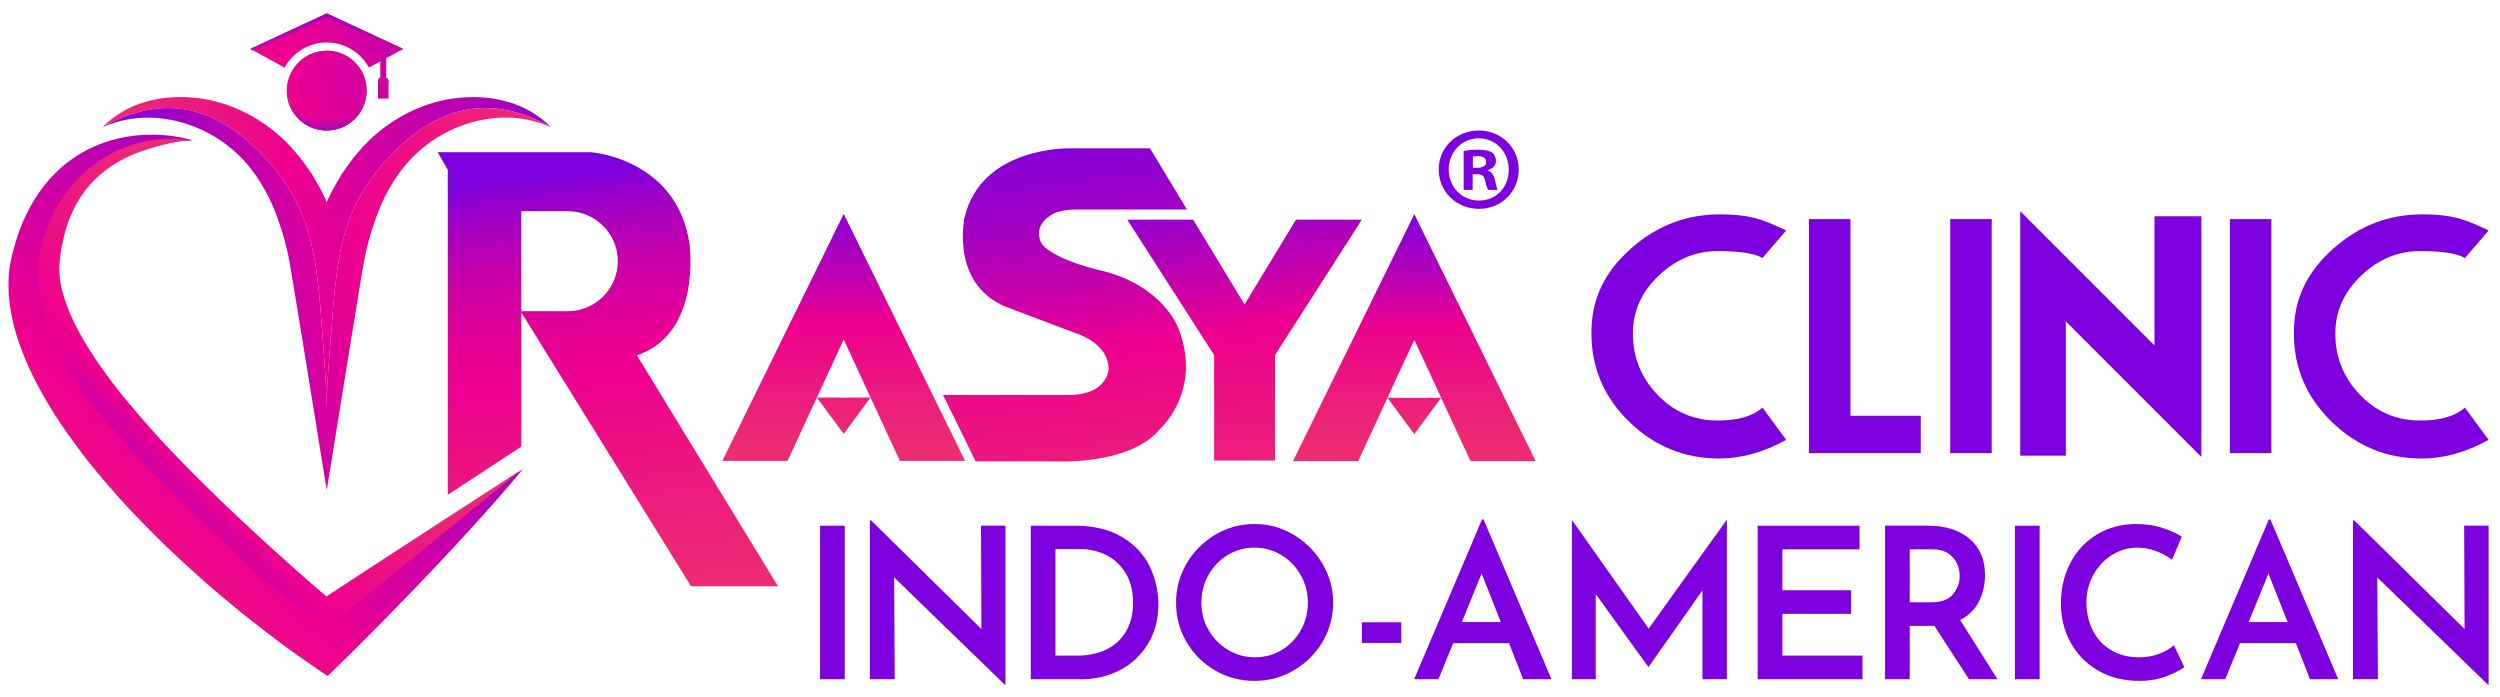
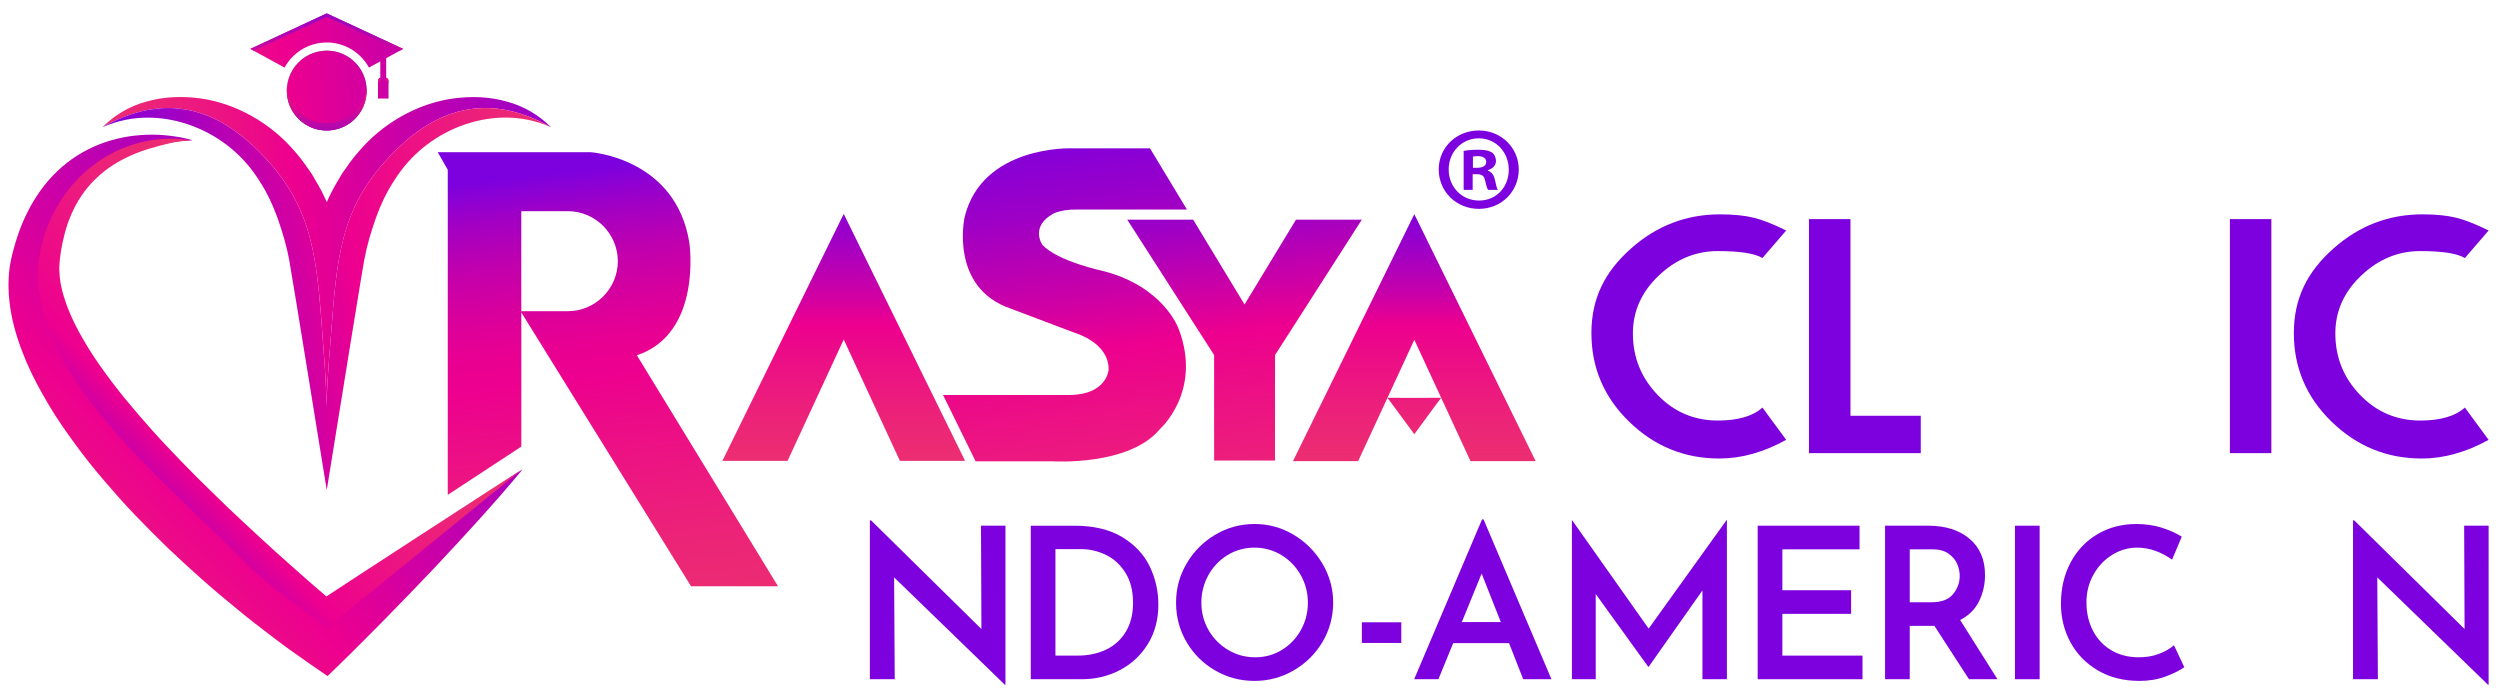
<svg xmlns="http://www.w3.org/2000/svg" xmlns:xlink="http://www.w3.org/1999/xlink" viewBox="0 0 4667.81 1301.69">
  <linearGradient id="a" gradientUnits="userSpaceOnUse" x1="2052.04" x2="1946.83" y1="1098.38" y2="213.92">
    <stop offset=".06" stop-color="#ec2d72" />
    <stop offset=".19" stop-color="#ec2378" />
    <stop offset=".42" stop-color="#ec0a88" />
    <stop offset=".5" stop-color="#ed008f" />
    <stop offset=".63" stop-color="#c600aa" />
    <stop offset=".79" stop-color="#9e00c6" />
    <stop offset=".92" stop-color="#8600d7" />
    <stop offset="1" stop-color="#7d01de" />
  </linearGradient>
  <linearGradient id="b" gradientUnits="userSpaceOnUse" x1="2400.41" x2="2295.2" y1="1054.7" y2="170.24">
    <stop offset=".06" stop-color="#ec2d72" />
    <stop offset=".19" stop-color="#ec2378" />
    <stop offset=".42" stop-color="#ec0a88" />
    <stop offset=".5" stop-color="#ed008f" />
    <stop offset=".61" stop-color="#c600aa" />
    <stop offset=".73" stop-color="#9e00c6" />
    <stop offset=".84" stop-color="#8600d7" />
    <stop offset=".9" stop-color="#7d01de" />
  </linearGradient>
  <linearGradient id="c" gradientUnits="userSpaceOnUse" x1="690.52" x2="558.75" y1="277.6" y2="99.94">
    <stop offset="0" stop-color="#739cd2" />
    <stop offset="1" stop-color="#4bc2c6" />
  </linearGradient>
  <linearGradient id="d" gradientUnits="userSpaceOnUse" x1="192.98" x2="1274.7" y1="417.74" y2="353.42">
    <stop offset="0" stop-color="#ec2d72" />
    <stop offset=".1" stop-color="#ec2378" />
    <stop offset=".28" stop-color="#ec0a88" />
    <stop offset=".33" stop-color="#ed008f" />
    <stop offset=".45" stop-color="#d6009e" />
    <stop offset=".79" stop-color="#9600cc" />
    <stop offset=".95" stop-color="#7d01de" />
  </linearGradient>
  <linearGradient id="e" gradientUnits="userSpaceOnUse" x1="28.59" x2="851.96" y1="1132.62" y2="286.47">
    <stop offset="0" stop-color="#ec2d72" />
    <stop offset=".1" stop-color="#ec2378" />
    <stop offset=".25" stop-color="#ec0a88" />
    <stop offset=".31" stop-color="#ed008f" />
    <stop offset=".74" stop-color="#a600c0" />
    <stop offset=".99" stop-color="#7d01de" />
  </linearGradient>
  <linearGradient id="f" gradientUnits="userSpaceOnUse" x1="207.74" x2="1036.43" y1="590.93" y2="482.14">
    <stop offset=".03" stop-color="#7d01de" />
    <stop offset=".37" stop-color="#c600aa" />
    <stop offset=".55" stop-color="#ed008f" />
    <stop offset="1" stop-color="#ec2d72" />
  </linearGradient>
  <linearGradient id="g" gradientUnits="userSpaceOnUse" x1="676.15" x2="35.79" y1="494.35" y2="1104.34">
    <stop offset=".11" stop-color="#ec2d72" />
    <stop offset=".27" stop-color="#ec207a" />
    <stop offset=".56" stop-color="#ed008f" />
    <stop offset=".63" stop-color="#ca00a7" />
    <stop offset=".72" stop-color="#a900be" />
    <stop offset=".8" stop-color="#9000d0" />
    <stop offset=".88" stop-color="#8200da" />
    <stop offset=".94" stop-color="#7d01de" />
  </linearGradient>
  <linearGradient id="h" gradientUnits="userSpaceOnUse" x1="616.52" x2="606.37" y1="337.44" y2="72.52">
    <stop offset="0" stop-color="#7d01de" />
    <stop offset=".09" stop-color="#8201d9" />
    <stop offset=".21" stop-color="#9203ca" />
    <stop offset=".35" stop-color="#ad06b3" />
    <stop offset=".5" stop-color="#d20a93" />
    <stop offset=".51" stop-color="#d80b8f" />
    <stop offset=".78" stop-color="#e6237a" />
    <stop offset=".94" stop-color="#ec2d72" />
  </linearGradient>
  <linearGradient id="i" gradientUnits="userSpaceOnUse" x1="612.43" x2="608.17" y1="262.81" y2="-46.33">
    <stop offset=".06" stop-color="#ec2d72" />
    <stop offset=".22" stop-color="#e6237a" />
    <stop offset=".49" stop-color="#d80b8f" />
    <stop offset=".5" stop-color="#d20a93" />
    <stop offset=".65" stop-color="#ad06b3" />
    <stop offset=".79" stop-color="#9203ca" />
    <stop offset=".91" stop-color="#8201d9" />
    <stop offset="1" stop-color="#7d01de" />
  </linearGradient>
  <linearGradient id="j" gradientUnits="userSpaceOnUse" x1="1167.59" x2="1062.37" y1="1204.36" y2="319.89">
    <stop offset=".06" stop-color="#ec2d72" />
    <stop offset=".22" stop-color="#ec2378" />
    <stop offset=".48" stop-color="#ec0a88" />
    <stop offset=".57" stop-color="#ed008f" />
    <stop offset=".64" stop-color="#e80092" />
    <stop offset=".72" stop-color="#d9009c" />
    <stop offset=".82" stop-color="#c100ad" />
    <stop offset=".92" stop-color="#a000c5" />
    <stop offset="1" stop-color="#7d01de" />
  </linearGradient>
  <linearGradient id="k" x1="1575.35" x2="1575.35" xlink:href="#a" y1="885.81" y2="326.26" />
  <linearGradient id="l" x1="1575.35" x2="1575.35" xlink:href="#j" y1="885.81" y2="326.26" />
  <linearGradient id="m" gradientUnits="userSpaceOnUse" x1="2640.71" x2="2640.71" y1="886.33" y2="326.78">
    <stop offset=".06" stop-color="#ec2d72" />
    <stop offset=".19" stop-color="#ec2378" />
    <stop offset=".42" stop-color="#ec0a88" />
    <stop offset=".5" stop-color="#ed008f" />
    <stop offset=".61" stop-color="#c600aa" />
    <stop offset=".75" stop-color="#9e00c6" />
    <stop offset=".85" stop-color="#8600d7" />
    <stop offset=".92" stop-color="#7d01de" />
  </linearGradient>
  <linearGradient id="n" x1="2640.71" x2="2640.71" xlink:href="#a" y1="886.33" y2="326.78" />
  <path d="m2200.86 614.55c44.53 116.72-35.64 187.09-35.64 187.09-57.07 68.62-198.64 59.73-198.64 59.73h-144.97l-60.81-123.87h236.93c69.45-.91 72.19-47.27 72.19-47.27.83-50.68-62.47-68.54-62.47-68.54l-120.21-45.44c-114.89-39.21-86.32-170.14-86.32-170.14 31.98-134.5 198.55-129.18 198.55-129.18h147.71l69.04 114.31h-208.19c-27.5 0-41.45 7.73-41.45 7.73-21.18 11.71-26.67 25.67-26.67 36.97 0 12.05 6.15 20.93 6.15 20.93 28.5 31.24 113.07 49.02 113.07 49.02 114.98 29.33 141.73 108.66 141.73 108.66z" fill="url(#a)" />
  <path d="m2266.91 662.84v197.04h113.73v-196.95l162.11-252.84h-122.95l-96.07 158.42-95.99-158.42h-122.95-.08z" fill="url(#b)" />
  <path d="m683.54 156.51c8.37 50.99-35.09 94.45-86.08 86.09-30.88-5.06-55.79-29.97-60.85-60.85-8.36-50.99 35.1-94.45 86.09-86.09 30.88 5.07 55.78 29.97 60.84 60.85z" fill="url(#c)" fill-rule="evenodd" />
  <path d="m721.09 145.03v-36.46l31.62-17.27-142.64-66.31-142.65 66.31 63.92 34.85c15.24-27.88 44.86-46.83 78.73-46.83s63.59 18.95 78.83 46.83l21.14-11.54v30.42c-2.5.84-4.32 3.12-4.32 5.9v33.09h19.69v-33.09c0-2.78-1.83-5.06-4.32-5.9zm-37.55 11.48c8.37 50.99-35.09 94.45-86.08 86.09-30.88-5.06-55.79-29.97-60.85-60.85-8.36-50.99 35.1-94.45 86.09-86.09 30.88 5.07 55.78 29.97 60.84 60.85zm262.61 33.12c-31.83-9.21-65.95-10.22-99.45-5.84-66.79 9.12-132.17 46.15-177.1 99.38-11.75 12.98-21.33 27.24-31.23 41.45-8.84 14.62-17.53 29.48-24.6 44.83-1.28 2.64-2.39 5.34-3.61 7.99-1.24-2.67-2.35-5.39-3.64-8.05-7.05-15.37-15.8-30.2-24.58-44.86-9.91-14.2-19.5-28.47-31.26-41.46-44.92-53.26-110.35-90.31-177.18-99.41-33.52-4.36-67.64-3.35-99.49 5.88-31.91 8.39-60.8 25.74-82.49 47.91 97.49-55.02 192.1-49.28 282.95 36.62 104.4 98.73 115.69 191.08 126.13 331.69 3.61 48.65 8 98.93 9.05 145.62.07 3.19.13 6.36.18 9.52.05-3.67.12-7.35.2-11.06 1.04-46.6 5.95-95.55 9.55-144.08 10.44-140.61 21.73-232.97 126.13-331.69 90.85-85.91 185.47-91.64 282.95-36.62-21.71-22.13-50.59-39.46-82.5-47.82z" fill="url(#d)" fill-rule="evenodd" />
  <path d="m923.85 910.89c-17.09 11.74-34.13 23.54-50.99 35.54-33.84 23.86-67.16 48.32-100.37 72.89-33.06 24.73-65.96 49.66-98.55 74.93-16.42 12.5-32.47 25.41-48.72 38.1-5.75 4.51-11.43 9.12-17.18 13.65-11.93-10.59-23.93-21.35-35.83-31.92-20.56-18.39-40.7-37.3-61.03-55.9-20.3-18.65-40.05-37.87-59.97-56.81-19.9-18.98-39.45-38.27-58.67-57.8-19.43-19.3-38.51-38.89-57.13-58.8-18.5-20.01-37.17-39.77-54.87-60.22-17.72-20.43-35-41.09-51.72-61.96-16.68-20.9-32.3-42.42-47.19-64-14.81-21.63-28.3-43.85-40.12-66.24-11.84-22.36-21.63-45.23-28.23-67.86-3.27-11.28-6.04-22.59-7.29-33.62-.5-2.8-.6-5.51-.83-8.24-.23-2.76-.5-5.6-.47-7.66l-.13-3.41c-.01-1.25-.25-1.96-.05-3.99l.64-10.51.04-.66c-.44 2.96-.1.65-.19 1.24l.03-.29.13-1.18.25-2.36.5-4.72c.28-3.17.8-6.24 1.2-9.37.85-6.24 1.88-12.43 3.12-18.53 2.47-12.22 5.43-24.26 9.17-35.98 7.62-23.35 18.22-45.46 32.55-65.25 14.41-19.68 32.43-37.22 53.84-51.33 21.32-14.22 45.77-25.11 71.76-32.87 26.04-7.65 53.55-12.78 81.87-13.83-13.6-4.29-27.78-6.7-42.1-8.46-14.35-1.79-28.91-2.32-43.6-1.85-29.32 1.03-59.21 6.49-87.88 17.72-28.56 11.25-55.97 28.16-78.87 50.34-23.17 21.93-41.79 48.58-55.87 76.85-7.12 14.12-13.14 28.69-18.06 43.5-2.53 7.39-4.79 14.84-6.83 22.31-.99 3.74-2.11 7.48-2.97 11.23l-1.36 5.63-.67 2.82-.34 1.41-.08.35c-.13.8.16-1.3-.3 1.88l-.12.65-2 10.34c-.36 1.43-.61 4.23-.85 6.48l-.71 7.09c-.55 4.93-.64 9.1-.77 13.35-.12 4.26-.33 8.58-.12 12.75.13 16.99 2.24 33.39 5.08 49.43 5.94 32.06 16.41 61.79 28.36 90.14 12.08 28.33 26.66 54.76 41.88 80.43 15.18 25.72 32.19 49.86 49.49 73.52 17.3 23.68 35.55 46.4 54.43 68.42 18.89 22 37.94 43.73 57.99 64.41 19.92 20.79 40.21 41.12 60.78 61.08 20.79 19.73 41.89 39.04 63.25 58.01 21.31 19.02 43.31 37.22 65.3 55.35 21.94 18.2 44.57 35.55 67.26 52.8 22.77 17.4 45.62 33.7 69.86 50.39l32.02 22.05 24.97-24.31c14.75-14.37 29.34-28.93 43.86-43.56 14.52-14.64 29.21-29.07 43.56-43.91 28.92-29.4 57.54-59.14 85.98-89.08 28.3-30.1 56.49-60.32 84.17-91.12 13.9-15.34 27.61-30.88 41.28-46.47 13.43-15.85 27.2-31.33 40.35-47.51-17.6 11.17-34.59 23.01-51.92 34.5z" fill="url(#e)" fill-rule="evenodd" />
  <path d="m191.5 237.45c97.49-55.02 192.1-49.28 282.95 36.62 104.4 98.73 115.69 191.08 126.13 331.69 3.61 48.65 8 98.93 9.05 145.62.07 3.19.13 6.36.18 9.52.05-3.67.12-7.35.2-11.06 1.04-46.6 5.95-95.55 9.55-144.08 10.44-140.61 21.73-232.97 126.13-331.69 90.85-85.91 185.47-91.64 282.95-36.62-57.23-25.55-117.64-21.59-169.2-1.97-52.04 20.06-93.84 55.19-122.21 99.71-14.65 21.96-26.23 46.34-35.5 72.02-9.09 25.7-16.94 52.27-21.97 79.94-3.55 19.13-35.73 217.74-55.08 337.55-.34 2.08-.66 4.11-.99 6.13-.49 3.04-.97 6-1.44 8.91-.15.98-.31 1.94-.47 2.9-.15.95-.31 1.91-.46 2.85-.31 1.89-.61 3.74-.9 5.57-.45 2.74-.88 5.41-1.3 8.02-.19 1.13-.37 2.25-.54 3.36-.09.55-.17 1.11-.27 1.65-.18 1.1-.35 2.17-.52 3.24s-.34 2.11-.51 3.15c-.26 1.56-.5 3.07-.74 4.56-.25 1.48-.48 2.94-.7 4.36-.16.95-.31 1.88-.45 2.78-.3 1.83-.59 3.59-.85 5.29-.14.85-.28 1.67-.4 2.49-.27 1.62-.51 3.18-.76 4.67-.12.74-.23 1.46-.35 2.17-.11.7-.22 1.39-.33 2.06-.05.33-.11.66-.16.99-.11.65-.2 1.28-.31 1.9-.64 3.97-1.15 7.14-1.51 9.39-.05.34-.11.67-.16.97-.31 1.96-.48 2.99-.48 2.99s-64.59-400.36-69.81-427.91c-4.98-27.69-12.91-54.22-21.98-79.91-9.25-25.69-20.89-50.03-35.49-71.99-28.35-44.5-70.11-79.59-122.13-99.66-51.53-19.65-111.89-23.65-169.17 1.83z" fill="url(#f)" fill-rule="evenodd" />
  <path d="m609.41 1113.68c-11.82-10.19-23.7-20.54-35.49-30.71-20.37-17.69-40.31-35.87-60.44-53.77-20.1-17.94-39.66-36.43-59.4-54.65-19.71-18.26-39.07-36.81-58.1-55.59-19.24-18.57-38.14-37.41-56.58-56.56-18.32-19.25-36.81-38.25-54.34-57.93-17.55-19.65-34.66-39.52-51.22-59.6-16.52-20.11-31.99-40.8-46.74-61.56-14.67-20.81-28.03-42.18-39.73-63.72-11.73-21.51-21.42-43.5-27.96-65.27-3.24-10.85-5.98-21.73-7.22-32.34-.49-2.69-.59-5.3-.83-7.93-.23-2.65-.49-5.39-.47-7.36l-.13-3.28c-.01-1.2-.25-1.89-.05-3.84l.64-10.11.04-.63c-.44 2.85-.1.63-.19 1.19l.03-.28.13-1.13.25-2.27.49-4.54c.28-3.05.8-6 1.19-9.01.85-6 1.86-11.95 3.09-17.82 2.44-11.76 5.38-23.34 9.08-34.61 7.54-22.46 18.05-43.73 32.24-62.76 14.27-18.93 32.12-35.8 53.32-49.38 21.12-13.67 45.33-24.15 71.07-31.61 25.79-7.36 48.13-13.69 76.18-14.7-135.77-21.26-255.15 72.29-282.67 205.14-44.42 214.46 236.83 434.61 382.56 583.28 45.47 46.38 100.91 82.31 153.07 121.33l363.39-295.29c-17.43 10.74-359.52 232.94-365.22 237.3z" fill="url(#g)" fill-rule="evenodd" />
  <path d="m684.26 162.3c4.31 48.43-37.76 88.35-86.81 80.3-30.88-5.06-55.79-29.97-60.85-60.85-1.09-6.63-1.29-13.14-.72-19.42.17 1.92.4 3.85.72 5.78 5.07 30.88 29.97 55.79 60.85 60.85 44.36 7.28 83-24.67 86.81-66.66z" fill="url(#h)" fill-rule="evenodd" />
  <path d="m746.35 94.78 6.37-3.48-142.64-66.31-142.65 66.31 6.37 3.47 136.28-63.35 136.27 63.35zm-36.3 50.25c-2.5.84-4.32 3.12-4.32 5.9v6.44c0-2.78 1.82-5.06 4.32-5.9zm15.37 12.34v-6.44c0-2.78-1.83-5.06-4.32-5.9v6.44c2.49.84 4.32 3.12 4.32 5.9z" fill="url(#i)" fill-rule="evenodd" />
  <path d="m1060.17 581.05h-86.84v-186.76h86.84c25.71 0 49.01 10.53 65.93 27.45s27.45 40.27 27.45 65.93c0 51.37-42.01 93.38-93.38 93.38zm128.94 82.32c122.62-40.87 98.11-209.27 98.11-209.27-24.76-159.51-184.76-169.97-184.76-169.97h-285.2l18.78 32.9v606.87l137.32-90.06v-250.56l316.94 511.38h162.41l-263.61-431.29z" fill="url(#j)" />
  <path d="m1801.92 860.45h-121.72l-104.85-226.57-104.85 226.57h-121.73l226.58-461.1z" fill="url(#k)" />
-   <path d="m1525.2 742.23s100.56.27 100.29 0-50.14 67.95-50.14 67.95l-50.14-67.95z" fill="url(#l)" />
  <path d="m2867.28 860.98h-121.72l-104.85-226.58-104.85 226.58h-121.73l226.58-461.1z" fill="url(#m)" />
  <path d="m2590.56 742.76s100.56.27 100.29 0-50.14 67.95-50.14 67.95l-50.14-67.95z" fill="url(#n)" />
  <g fill="#7d01de">
    <path d="m3335.02 821.23c-42.19 23.27-83.77 34.89-124.77 34.89-65.05 0-121.13-22.86-168.23-68.59-47.11-45.73-70.66-100.91-70.66-165.57s24.83-114.72 74.51-158.48c47.69-42.18 102.89-63.27 165.57-63.27 25.22 0 46.51 2.17 63.86 6.5 15.76 3.95 35.67 11.83 59.72 23.65l-44.35 51.45c-14.19-8.67-41.98-13.01-83.38-13.01s-78.16 15.28-110.28 45.83c-32.14 30.55-48.19 66.52-48.19 107.92 0 44.55 15.38 82.79 46.12 114.72 30.75 31.93 68.2 47.9 112.35 47.9 37.85 0 65.64-8.07 83.38-24.24l44.35 60.31z" />
    <path d="m3586.33 846.06h-208.74v-436.99h77.46v367.21h131.27v69.78z" />
-     <path d="m3718.78 846.06h-77.46v-436.99h77.46z" />
-     <path d="m4110.24 853.16-253.09-253.09v250.72h-85.15v-456.5l250.72 250.72v-241.26h87.52z" />
    <path d="m4240.91 846.06h-77.46v-436.99h77.46z" />
    <path d="m4646.56 821.23c-42.19 23.27-83.77 34.89-124.77 34.89-65.05 0-121.13-22.86-168.23-68.59-47.11-45.73-70.66-100.91-70.66-165.57s24.83-114.72 74.51-158.48c47.69-42.18 102.89-63.27 165.57-63.27 25.22 0 46.51 2.17 63.86 6.5 15.76 3.95 35.67 11.83 59.72 23.65l-44.35 51.45c-14.19-8.67-41.98-13.01-83.38-13.01s-78.16 15.28-110.28 45.83c-32.14 30.55-48.19 66.52-48.19 107.92 0 44.55 15.38 82.79 46.12 114.72 30.75 31.93 68.2 47.9 112.35 47.9 37.85 0 65.64-8.07 83.38-24.24l44.35 60.31z" />
    <path d="m2835.71 316.36c0 41.24-32.37 73.61-74.5 73.61s-74.94-32.37-74.94-73.61 33.26-72.73 74.94-72.73 74.5 32.37 74.5 72.73zm-130.82 0c0 32.37 23.95 58.09 56.76 58.09s55.43-25.72 55.43-57.65-23.5-58.54-55.88-58.54-56.32 26.16-56.32 58.09zm44.79 38.14h-16.85v-72.73c6.65-1.33 15.97-2.22 27.94-2.22 13.75 0 19.96 2.22 25.28 5.32 3.99 3.11 7.1 8.87 7.1 15.96 0 7.98-6.21 14.19-15.08 16.85v.89c7.1 2.66 11.08 7.98 13.3 17.74 2.22 11.09 3.55 15.52 5.32 18.18h-18.18c-2.22-2.66-3.55-9.31-5.77-17.74-1.33-7.98-5.76-11.53-15.08-11.53h-7.98v29.27zm.45-41.24h7.98c9.31 0 16.85-3.1 16.85-10.64 0-6.65-4.88-11.08-15.52-11.08-4.43 0-7.54.44-9.31.88z" />
-     <path d="m1577.27 981.55v286.65h-46.07v-286.65z" />
    <path d="m1877.31 981.55v296.89h-1.18l-206.72-200.42 1.18 190.18h-46.46v-296.49h2.36l205.93 202.78-.79-192.94h45.67z" />
    <path d="m1924.57 981.55h81.51c35.96 0 65.69 7.09 89.18 21.26s40.62 32.42 51.39 54.73c10.76 22.31 16.14 46.07 16.14 71.27 0 27.82-6.5 52.31-19.49 73.43-12.99 21.13-30.38 37.41-52.17 48.83s-45.55 17.13-71.27 17.13h-95.29zm87.02 242.55c20.48 0 38.52-3.8 54.14-11.42 15.62-7.61 27.82-18.83 36.62-33.66 8.79-14.83 13.19-32.61 13.19-53.36 0-22.57-4.79-41.41-14.37-56.5s-21.79-26.19-36.62-33.27c-14.83-7.09-30.12-10.63-45.87-10.63h-48.04v198.84z" />
    <path d="m2215.55 1052.22c13.12-22.44 30.91-40.36 53.35-53.75s46.92-20.08 73.44-20.08 50.6 6.69 73.04 20.08 40.36 31.37 53.75 53.94c13.39 22.58 20.08 46.86 20.08 72.84s-6.63 50.93-19.88 73.24c-13.26 22.32-31.17 40.04-53.75 53.16-22.58 13.13-46.99 19.69-73.24 19.69s-50.99-6.49-73.44-19.49c-22.44-13-40.23-30.65-53.35-52.96-13.13-22.31-19.69-46.86-19.69-73.63s6.56-50.6 19.69-73.04zm40.95 124.23c8.92 15.49 21.06 27.83 36.42 37.01 15.35 9.19 32.22 13.78 50.6 13.78s34.65-4.53 49.61-13.59c14.97-9.06 26.84-21.39 35.64-37.01 8.79-15.62 13.19-32.74 13.19-51.38s-4.47-35.83-13.39-51.58-21-28.22-36.22-37.41c-15.23-9.19-31.9-13.78-50.01-13.78s-35.11 4.6-50.2 13.78c-15.1 9.19-27.04 21.66-35.83 37.41-8.8 15.75-13.19 32.95-13.19 51.58s4.46 35.7 13.39 51.19z" />
    <path d="m2616.38 1161.88v38.59h-73.63v-38.59z" />
    <path d="m2817.59 1200.86h-104.34l-27.56 67.33h-45.28l126.78-298.46h2.76l126.79 298.46h-52.76l-26.38-67.33zm-15.36-39.37-35.83-90.56-37.01 90.56z" />
    <path d="m3224.33 971.31v296.88h-45.67v-165.77l-100.41 142.54h-.79l-98.04-135.84v159.07h-44.49v-296.88h.39l142.93 202.38 145.29-202.38z" />
    <path d="m3472 981.55v44.1h-144.11v76.38h128.36v44.1h-128.36v77.96h149.62v44.1h-195.69v-286.65h190.18z" />
    <path d="m3676.36 1268.19-64.57-99.62h-46.07v99.62h-46.07v-286.65h80.72c32.02 0 57.69 8.14 76.98 24.41 19.3 16.28 28.94 38.85 28.94 67.73 0 17.59-3.74 33.93-11.22 49.02-7.48 15.1-19.23 26.72-35.24 34.85l69.69 110.64zm-110.64-143.72h40.95c18.37 0 31.7-5.05 39.97-15.16 8.27-10.1 12.4-21.46 12.4-34.06 0-7.34-1.58-14.77-4.73-22.24-3.15-7.48-8.53-13.91-16.15-19.3-7.61-5.38-17.59-8.07-29.92-8.07h-42.52z" />
    <path d="m3808.27 981.55v286.65h-46.07v-286.65z" />
    <path d="m4043.54 1263.07c-14.83 5.51-31.05 8.27-48.63 8.27-29.67 0-55.59-6.49-77.77-19.49s-39.24-30.45-51.19-52.37c-11.95-21.91-17.91-46-17.91-72.25 0-28.61 5.97-54.2 17.91-76.78 11.94-22.57 28.61-40.22 50.01-52.96 21.39-12.73 45.73-19.1 73.04-19.1 16.8 0 32.35 2.23 46.66 6.69 14.3 4.46 26.97 10.11 37.99 16.93l-18.11 42.92c-21.26-14.96-42.92-22.44-64.97-22.44-16.8 0-32.48 4.53-47.05 13.58-14.57 9.06-26.19 21.4-34.85 37.01-8.66 15.62-13 32.75-13 51.38 0 19.69 4 37.34 12.01 52.96 8 15.62 19.42 27.83 34.25 36.62 14.83 8.8 31.96 13.19 51.39 13.19 13.91 0 26.44-2.1 37.6-6.3 11.15-4.2 20.54-9.58 28.15-16.14l19.3 40.95c-8.41 6.04-20.02 11.81-34.85 17.33z" />
-     <path d="m4286.67 1200.86h-104.34l-27.56 67.33h-45.28l126.78-298.46h2.76l126.79 298.46h-52.76l-26.38-67.33zm-15.36-39.37-35.83-90.56-37.01 90.56z" />
    <path d="m4646.56 981.55v296.89h-1.18l-206.72-200.42 1.18 190.18h-46.46v-296.49h2.36l205.93 202.78-.79-192.94h45.67z" />
  </g>
</svg>